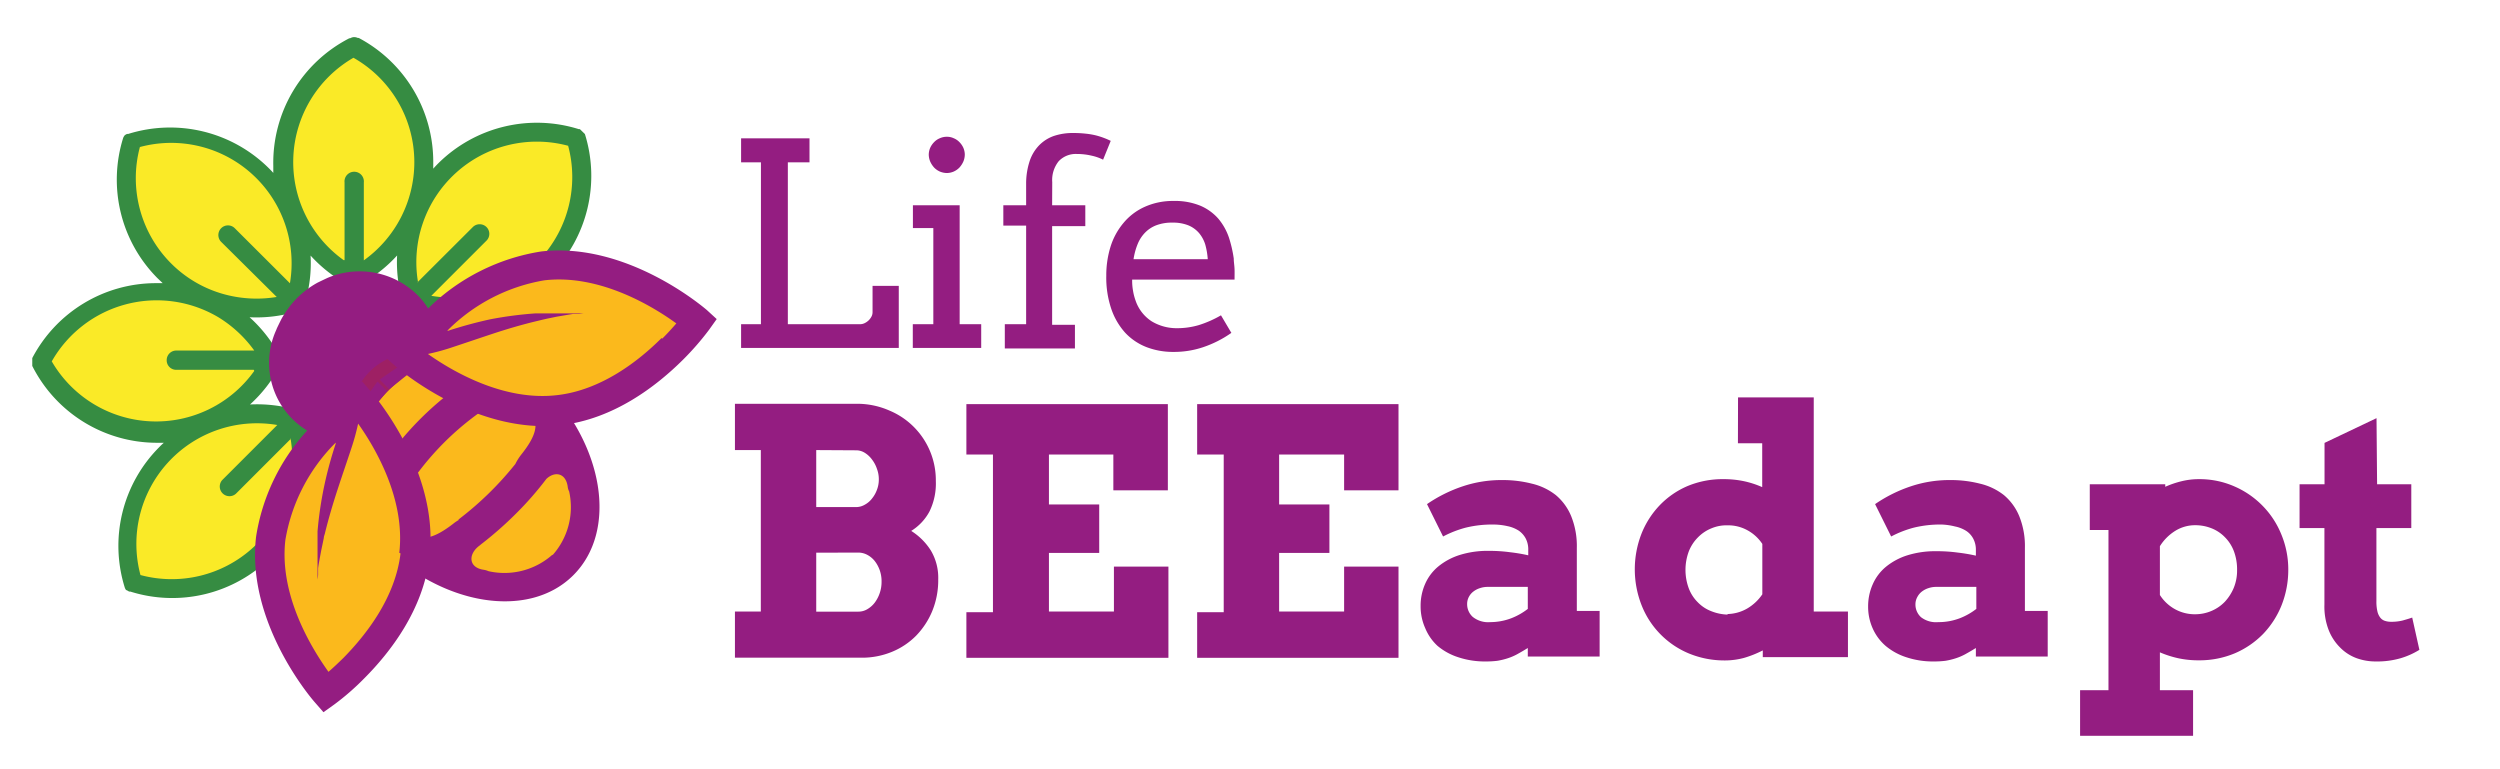
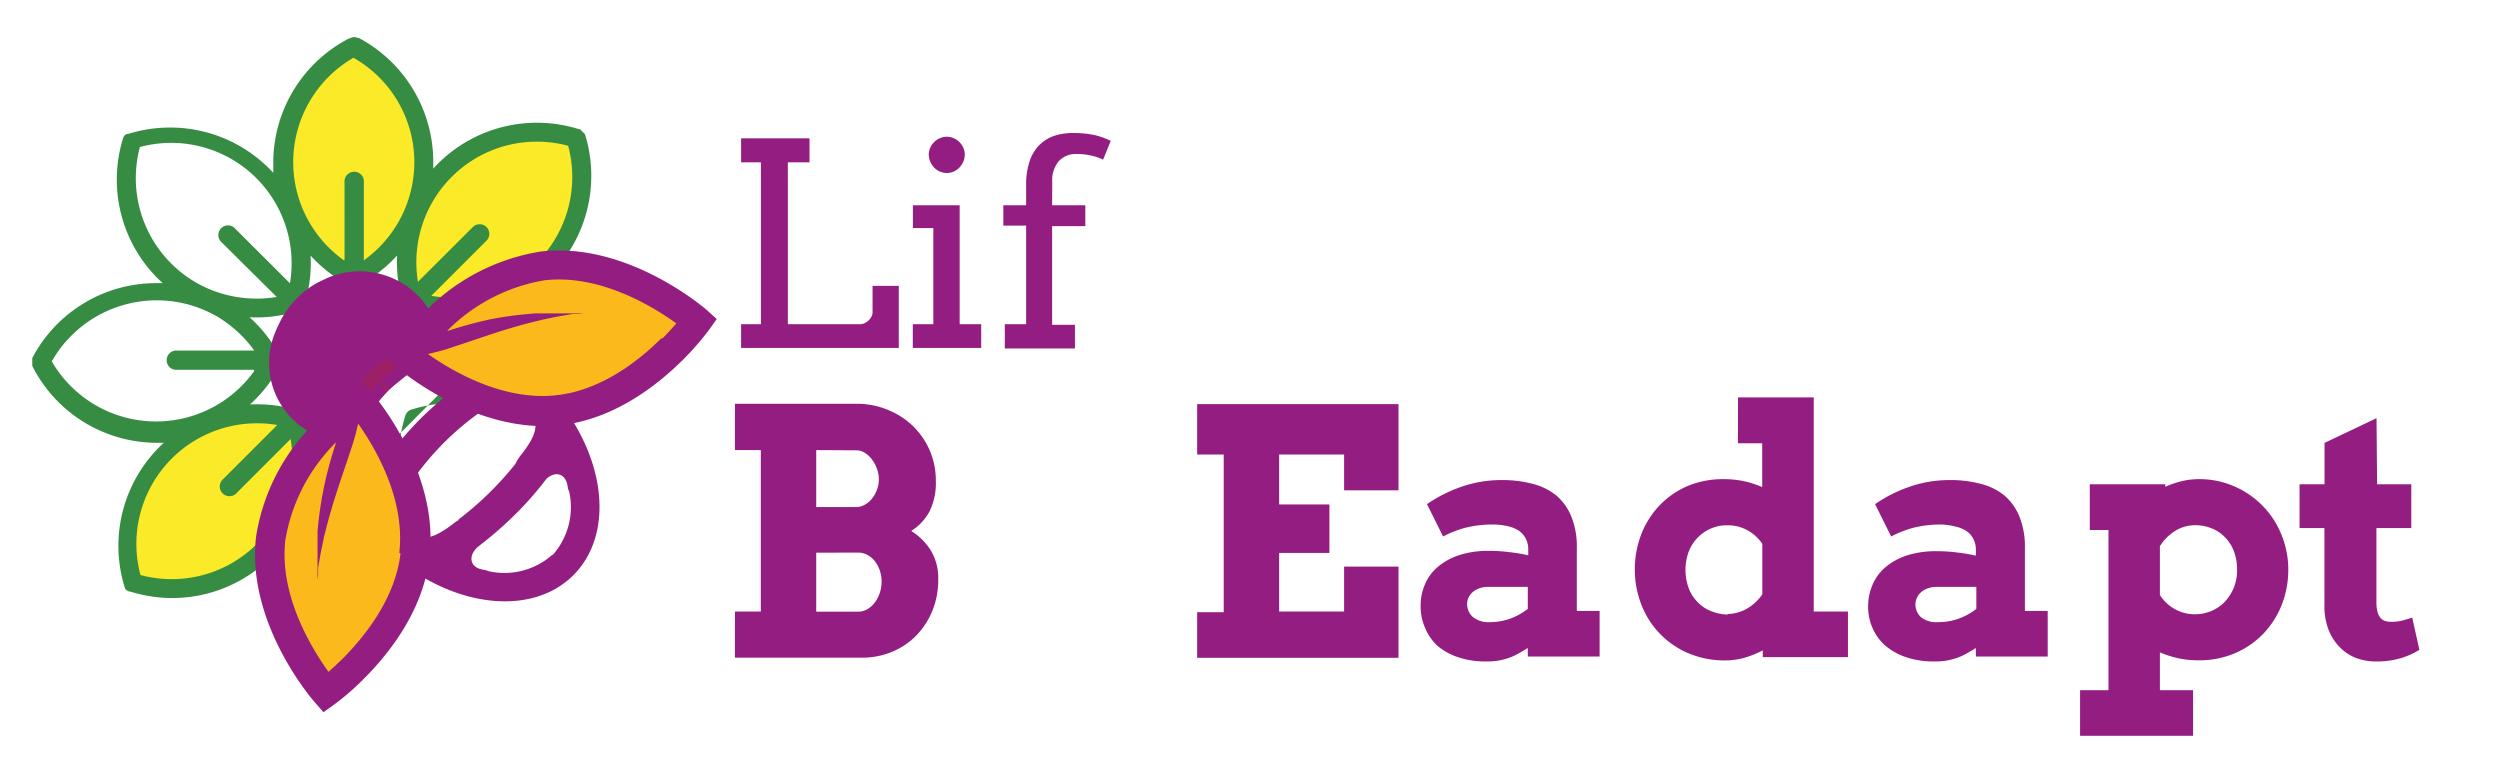
<svg xmlns="http://www.w3.org/2000/svg" width="77.35mm" height="23.78mm" viewBox="0 0 219.27 67.4">
  <title>Life BEE adapt-Logo</title>
-   <polygon points="11.24 12.93 11.7 19.96 15.9 25.09 23.47 27.3 26.02 26.19 26.22 20.88 23.62 15.38 19.88 12.71 15.83 11.41 11.7 12.02 11.24 12.93" style="fill:#faea27;fill-rule:evenodd" />
-   <polygon points="4.06 32.59 9.58 36.98 16.19 37.31 22.92 33.2 23.82 30.56 20.02 26.84 14.2 25.07 9.7 26.04 6.01 28.17 3.69 31.63 4.06 32.59" style="fill:#faea27;fill-rule:evenodd" />
  <polygon points="30.98 4.39 26.04 9.41 25.01 15.95 28.38 23.08 30.91 24.25 35.01 20.86 37.39 15.26 36.9 10.69 35.17 6.8 31.97 4.12 30.98 4.39" style="fill:#faea27;fill-rule:evenodd" />
  <polygon points="49.65 11.45 42.62 11.85 37.46 16.01 35.18 23.55 36.27 26.12 41.58 26.36 47.1 23.81 49.81 20.09 51.14 16.05 50.56 11.91 49.65 11.45" style="fill:#faea27;fill-rule:evenodd" />
  <polygon points="12.15 51.16 19.19 50.76 24.34 46.6 26.62 39.05 25.54 36.49 20.23 36.25 14.7 38.8 12 42.52 10.66 46.56 11.24 50.7 12.15 51.16" style="fill:#faea27;fill-rule:evenodd" />
  <path d="M24.23,26,19.4,21.21a.85.85,0,0,1,0-1.2.84.84,0,0,1,1.19,0l4.84,4.83A10.56,10.56,0,0,0,12.27,12.89,10.58,10.58,0,0,0,15,23.09a10.48,10.48,0,0,0,5,2.8,10.76,10.76,0,0,0,4.27.15m5.95-3.23V16a.85.85,0,1,1,1.69,0v6.83a10.59,10.59,0,0,0,4.43-8.6A10.52,10.52,0,0,0,31,5.06a10.57,10.57,0,0,0-.86,17.75m6.49,1.93,4.84-4.83a.85.85,0,0,1,1.2,0,.84.84,0,0,1,0,1.19l-4.84,4.84a10.57,10.57,0,0,0,12-13.16,10.57,10.57,0,0,0-13.16,12m11.84,1.52a10.59,10.59,0,0,0-8.61,4.43h6.83m-6.83,1.7A10.43,10.43,0,0,0,43,35.29m-12.71,12V40.42A10.56,10.56,0,0,0,25.88,49m-.36-10.53-4.83,4.83a.85.85,0,0,1-1.2-1.2l4.83-4.83a10.58,10.58,0,0,0-12,13.16,10.57,10.57,0,0,0,13.16-12m-3.22-6H15.46a.83.83,0,0,1-.84-.84.84.84,0,0,1,.84-.85H22.3a10.84,10.84,0,0,0-3.13-2.91A10.59,10.59,0,0,0,4.54,31.69a10.58,10.58,0,0,0,17.76.84m2.23-1.28a.83.83,0,0,1,.12.44.77.77,0,0,1-.12.43,12.25,12.25,0,0,1-2.6,3.35,12.48,12.48,0,0,1,4.23.52.84.84,0,0,1,.66.66,12.14,12.14,0,0,1,.52,4.17,12.42,12.42,0,0,1,3.39-2.64.86.86,0,0,1,.43-.12.83.83,0,0,1,.44.12A12.25,12.25,0,0,1,35,40.78a12.48,12.48,0,0,1,.52-4.23.9.9,0,0,1,.23-.43.83.83,0,0,1,.43-.23,12.14,12.14,0,0,1,4.17-.52A12.2,12.2,0,0,1,37.67,32a.81.81,0,0,1,0-.88,12.21,12.21,0,0,1,2.6-3.35A12.05,12.05,0,0,1,36,27.23a.84.84,0,0,1-.42-.23.8.8,0,0,1-.23-.42,12.19,12.19,0,0,1-.52-4.18A12.19,12.19,0,0,1,31.47,25a.84.84,0,0,1-.44.13.93.93,0,0,1-.44-.12,12.25,12.25,0,0,1-3.35-2.6,12,12,0,0,1-.52,4.23.83.83,0,0,1-.23.43.92.92,0,0,1-.42.23,12.22,12.22,0,0,1-4.18.52,12.23,12.23,0,0,1,2.64,3.39M24.19,49c0-.19,0-.39,0-.58-.14.16-.29.31-.44.46a12.25,12.25,0,0,1-12.32,3h-.09a.72.72,0,0,1-.21-.12h-.06v0h0v0h0a.72.72,0,0,1-.12-.21h0a12.25,12.25,0,0,1,3-12.32,5.33,5.33,0,0,1,.42-.4h-.64A12.25,12.25,0,0,1,2.83,32.09h0v-.69h0a12.25,12.25,0,0,1,10.86-6.57h.58l-.46-.44a12.25,12.25,0,0,1-3-12.32h0a1.07,1.07,0,0,1,.13-.21h0v0h0v0h0a.88.88,0,0,1,.21-.12h.1a12.29,12.29,0,0,1,12.32,3c.13.13.27.27.4.42,0-.21,0-.43,0-.64A12.28,12.28,0,0,1,30.64,3.35h.07A.9.9,0,0,1,31,3.25h.11a.9.9,0,0,1,.27.07h.08A12.3,12.3,0,0,1,38,14.2c0,.2,0,.39,0,.59.14-.16.29-.32.44-.47a12.29,12.29,0,0,1,12.32-3h.1l.44.43h0v0h0v0h0a12.29,12.29,0,0,1-3,12.32l-.42.4.64,0" style="fill:#368c42;fill-rule:evenodd" />
-   <path d="M46.62,34.44c4.93,4.93,6.16,11.69,2.75,15.11S39.19,51.73,34.26,46.8s-6.15-11.69-2.74-15.1,10.18-2.19,15.1,2.74" style="fill:#fbb91c" />
  <path d="M39.18,30.64a18.16,18.16,0,0,0-8.62,8.61l-2.65-1.11A20.75,20.75,0,0,1,38,28Z" style="fill:#9e2064" />
  <path d="M30.61,30.79c-3.9,3.91-2.67,11.5,2.75,16.92s13,6.65,16.92,2.74S53,39,47.53,33.53s-13-6.65-16.92-2.74M40.24,45.6a3.41,3.41,0,0,0-.5.34c-1.61,1.24-2.59,1.45-3.42,1-.28-.23-.56-.48-.83-.74a2.82,2.82,0,0,1-.1-2.88,24.63,24.63,0,0,1,6.77-7.21l.68-.37a2.84,2.84,0,0,1,3.27,0c.2.21.4.43.59.65.52.85.33,1.84-1,3.5a4.65,4.65,0,0,0-.5.8,28.31,28.31,0,0,1-5,4.88M36.75,31c-1.64,1-3.45,2.29-3.45,2.29l.83.83c1.22-.85,3.33-3.07,5.3-2.6l.27,0c1,.39,2.11,1,1.5,1.7a26.86,26.86,0,0,0-7.68,7.6l-.19.24c-.85,1.18-1.59-.29-2-1.48-.47-2,1.76-4.07,2.61-5.3l-.83-.82s-1.29,1.74-2.25,3.36A5.44,5.44,0,0,1,36.75,31M48.46,48.64a6.33,6.33,0,0,1-5.62,1.45,1.68,1.68,0,0,0-.41-.12c-1.35-.19-1.38-1.37-.39-2.11a1.27,1.27,0,0,0,.12-.1,32,32,0,0,0,3.08-2.7A28.74,28.74,0,0,0,47.92,42c.73-.69,1.69-.54,1.87.66a1.15,1.15,0,0,0,.13.44,6.32,6.32,0,0,1-1.46,5.59" style="fill:#941d81" />
  <path d="M47.61,23.32c7.07-.83,13.53,4.84,13.53,4.84s-5,7-12,7.83-13.54-4.84-13.54-4.84,5-7,12-7.83" style="fill:#fbb91c" />
  <path d="M23.73,47.2c-.82,7.06,4.84,13.53,4.84,13.53s7-5,7.83-12-4.84-13.53-4.84-13.53-7,5-7.83,12.05" style="fill:#fbb91c" />
  <path d="M62,27.19c-.29-.24-7-6-14.53-5.14a18.14,18.14,0,0,0-9.92,5,6.44,6.44,0,0,0-1-1.24,7.21,7.21,0,0,0-7.85-1.43s-.91.43-.91.44A8.07,8.07,0,0,0,26,26.19,8.5,8.5,0,0,0,24.67,28s-.45.9-.43.91a6.95,6.95,0,0,0,2.7,8.85,17.8,17.8,0,0,0-4.48,9.31c-.88,7.54,4.9,14.24,5.15,14.52l.76.87.94-.67a21.93,21.93,0,0,0,2.61-2.27h0c2.33-2.33,5.21-6.06,5.75-10.67.89-7.54-4.9-14.24-5.14-14.52l-.77-.88-.94.68s-.25.18-.6.46a8.3,8.3,0,0,1,1.67-2.66,8.56,8.56,0,0,1,2.8-1.73l-.17.23-.67.94.87.77c.28.24,7,6,14.52,5.14,4.61-.54,8.35-3.43,10.68-5.75a24.2,24.2,0,0,0,2.27-2.61l.67-.94ZM35.13,48.53c-.46,3.88-3,7.12-5,9.16-.5.49-.95.91-1.32,1.23-1.43-2-4.35-6.68-3.78-11.57a15.72,15.72,0,0,1,4.41-8.53l0,.1a34.5,34.5,0,0,0-1,3.68,33,33,0,0,0-.59,4l0,.47c0,.16,0,.31,0,.46,0,.3,0,.59,0,.87v.78c0,.24,0,.47,0,.67s0,.2,0,.3,0,.17,0,.26,0,.3,0,.41,0,.35,0,.35,0-.12,0-.35a3.53,3.53,0,0,0,.05-.41c0-.08,0-.17,0-.26s0-.18,0-.28.06-.43.1-.66.09-.49.14-.76.11-.54.17-.83l.09-.44c0-.15.08-.3.11-.46.3-1.22.69-2.55,1.11-3.83s.84-2.5,1.18-3.53a20.18,20.18,0,0,0,.61-2.21c1.48,2.08,4.16,6.6,3.61,11.33m23-18.83c-2,2-5.28,4.56-9.15,5-4.72.56-9.25-2.13-11.34-3.61a19,19,0,0,0,2.21-.61c1-.33,2.26-.76,3.53-1.18s2.61-.81,3.84-1.1l.45-.11.44-.1.83-.17.76-.13.66-.11.29,0,.25,0,.42-.05.35,0-.36,0-.41,0h-.55l-.68,0h-.78l-.86,0-.46,0-.48,0A33.25,33.25,0,0,0,43,28a38,38,0,0,0-3.68,1l-.09,0a15.67,15.67,0,0,1,8.52-4.42c4.89-.57,9.6,2.35,11.57,3.78-.32.37-.73.83-1.23,1.33" style="fill:#941d81" />
  <path d="M64.46,53.63h2.27V39.47H64.46V35.41l10.82,0A7,7,0,0,1,78,36a6.62,6.62,0,0,1,4.08,6.19,5.56,5.56,0,0,1-.56,2.67,4.5,4.5,0,0,1-1.6,1.7,5.49,5.49,0,0,1,1.73,1.73,4.67,4.67,0,0,1,.64,2.52,7.15,7.15,0,0,1-.52,2.77,6.86,6.86,0,0,1-1.42,2.17,6.37,6.37,0,0,1-2.13,1.42,6.87,6.87,0,0,1-2.65.51H64.46Zm7.13-14.16v5h3.49a1.51,1.51,0,0,0,.77-.21,2,2,0,0,0,.64-.55,2.63,2.63,0,0,0,.43-.77,2.51,2.51,0,0,0,.16-.9,2.61,2.61,0,0,0-.16-.91,2.78,2.78,0,0,0-.43-.82,2.28,2.28,0,0,0-.64-.6,1.43,1.43,0,0,0-.77-.22Zm0,9v5.17h3.69a1.51,1.51,0,0,0,.8-.22,2.23,2.23,0,0,0,.65-.58,3,3,0,0,0,.43-.83,3,3,0,0,0,.16-1,2.91,2.91,0,0,0-.16-1,2.86,2.86,0,0,0-.44-.81,2.09,2.09,0,0,0-.65-.54,1.68,1.68,0,0,0-.79-.2Z" style="fill:#941d81" />
-   <path d="M84.76,35.44h17.67V43H97.65V39.86H92v4.38h4.41v4.25H92v5.14h5.7V49.69h4.78v8H84.76v-4h2.33V39.86H84.76Z" style="fill:#941d81" />
  <path d="M105,35.44h17.66V43h-4.77V39.86h-5.7v4.38h4.41v4.25h-4.41v5.14h5.7V49.69h4.77v8H105v-4h2.33V39.86H105Z" style="fill:#941d81" />
  <path d="M134,56.83c-.34.21-.65.39-.94.55a4.81,4.81,0,0,1-.85.36,6.13,6.13,0,0,1-.87.21,7.79,7.79,0,0,1-1,.06,7.4,7.4,0,0,1-2.44-.37,5.37,5.37,0,0,1-1.82-1A4.36,4.36,0,0,1,125,55.08a4.63,4.63,0,0,1-.4-1.93A4.7,4.7,0,0,1,125,51.2a4.13,4.13,0,0,1,1.16-1.53,5.65,5.65,0,0,1,1.87-1,8.16,8.16,0,0,1,2.52-.36,13.71,13.71,0,0,1,1.9.12q.86.1,1.59.27v-.47a2.07,2.07,0,0,0-.22-1,1.93,1.93,0,0,0-.61-.69,2.89,2.89,0,0,0-1-.4A5.7,5.7,0,0,0,131,46a9.81,9.81,0,0,0-2.43.27,9.3,9.3,0,0,0-2,.78l-1.41-2.84a12.54,12.54,0,0,1,3.13-1.56,10.69,10.69,0,0,1,3.47-.55,10.33,10.33,0,0,1,2.62.32,5.4,5.4,0,0,1,2.08,1,4.79,4.79,0,0,1,1.35,1.86,7,7,0,0,1,.49,2.78v5.52h2v4H134Zm-3.34-2.27a5.21,5.21,0,0,0,1.89-.34A5.73,5.73,0,0,0,134,53.4V51.47h-3.51a2.07,2.07,0,0,0-.66.1,1.86,1.86,0,0,0-.58.29,1.42,1.42,0,0,0-.41.47,1.32,1.32,0,0,0-.16.64,1.5,1.5,0,0,0,.49,1.13A2.16,2.16,0,0,0,130.7,54.56Z" style="fill:#941d81" />
  <path d="M152.44,34.85h6.64V53.63h3v4h-7.47v-.59a9.29,9.29,0,0,1-1.62.65,6.42,6.42,0,0,1-1.68.23,8.15,8.15,0,0,1-3.2-.62,7.58,7.58,0,0,1-4.14-4.25,8.61,8.61,0,0,1,0-6.24,7.72,7.72,0,0,1,1.61-2.51A7.43,7.43,0,0,1,148,42.63a8,8,0,0,1,3.17-.61,8.49,8.49,0,0,1,1.79.18,8.09,8.09,0,0,1,1.6.52V38.87h-2.13Zm-.92,19a3.6,3.6,0,0,0,1.75-.5,4.12,4.12,0,0,0,1.3-1.23V47.7a3.67,3.67,0,0,0-1.33-1.21,3.48,3.48,0,0,0-1.72-.42,3.41,3.41,0,0,0-1.43.27,3.46,3.46,0,0,0-1.17.79,3.59,3.59,0,0,0-.8,1.23,4.67,4.67,0,0,0,0,3.24,3.41,3.41,0,0,0,.8,1.23,3.27,3.27,0,0,0,1.17.77A4.19,4.19,0,0,0,151.52,53.9Z" style="fill:#941d81" />
  <path d="M173.3,56.83c-.34.21-.65.39-.94.55a4.81,4.81,0,0,1-.85.36,6.13,6.13,0,0,1-.87.21,7.79,7.79,0,0,1-1,.06,7.4,7.4,0,0,1-2.44-.37,5.37,5.37,0,0,1-1.82-1,4.36,4.36,0,0,1-1.13-1.53,4.63,4.63,0,0,1-.4-1.93,4.7,4.7,0,0,1,.41-1.95,4.13,4.13,0,0,1,1.16-1.53,5.65,5.65,0,0,1,1.87-1,8.18,8.18,0,0,1,2.53-.36,13.66,13.66,0,0,1,1.89.12q.85.1,1.59.27v-.47a2.07,2.07,0,0,0-.22-1,1.84,1.84,0,0,0-.61-.69,2.89,2.89,0,0,0-1-.4A5.7,5.7,0,0,0,170.3,46a9.81,9.81,0,0,0-2.43.27,9.3,9.3,0,0,0-2,.78l-1.41-2.84a12.54,12.54,0,0,1,3.13-1.56,10.69,10.69,0,0,1,3.47-.55,10.33,10.33,0,0,1,2.62.32,5.4,5.4,0,0,1,2.08,1,4.79,4.79,0,0,1,1.35,1.86,7,7,0,0,1,.49,2.78v5.52h2v4H173.3ZM170,54.56a5.21,5.21,0,0,0,1.89-.34,5.73,5.73,0,0,0,1.45-.82V51.47h-3.51a2.07,2.07,0,0,0-.66.1,1.86,1.86,0,0,0-.58.29,1.42,1.42,0,0,0-.41.47A1.32,1.32,0,0,0,168,53a1.5,1.5,0,0,0,.49,1.13A2.16,2.16,0,0,0,170,54.56Z" style="fill:#941d81" />
  <path d="M183.29,42.47h6.62v.22a8.43,8.43,0,0,1,1.44-.49,6.3,6.3,0,0,1,1.51-.18,7.6,7.6,0,0,1,3.1.63,7.78,7.78,0,0,1,2.49,1.71,7.69,7.69,0,0,1,1.65,2.53,8,8,0,0,1,.6,3.08,8.4,8.4,0,0,1-.58,3.09,7.84,7.84,0,0,1-1.62,2.53,7.71,7.71,0,0,1-2.48,1.7,8,8,0,0,1-3.16.62,8.45,8.45,0,0,1-1.8-.18,9,9,0,0,1-1.62-.52v3.32h2.91v4h-9.91v-4h2.49V46.48h-1.64Zm9.25,3.59a3.29,3.29,0,0,0-1.73.48,4.23,4.23,0,0,0-1.37,1.36v4.28a3.66,3.66,0,0,0,1.28,1.22,3.58,3.58,0,0,0,1.82.47,3.64,3.64,0,0,0,1.42-.29,3.53,3.53,0,0,0,1.17-.8,4.12,4.12,0,0,0,.79-1.23,4,4,0,0,0,.29-1.55,4.55,4.55,0,0,0-.28-1.66,3.47,3.47,0,0,0-.79-1.23,3.34,3.34,0,0,0-1.17-.78A3.83,3.83,0,0,0,192.54,46.06Z" style="fill:#941d81" />
  <path d="M208.49,42.47h3v3.84h-3.06l0,6.41a3.71,3.71,0,0,0,.09.91,1.41,1.41,0,0,0,.26.55.84.84,0,0,0,.4.27,1.71,1.71,0,0,0,.54.08,4.07,4.07,0,0,0,1-.11c.28-.08.57-.16.85-.26l.63,2.83a6.76,6.76,0,0,1-1.66.74,7.4,7.4,0,0,1-2.18.28,4.87,4.87,0,0,1-1.7-.3,3.92,3.92,0,0,1-1.43-.94,4.42,4.42,0,0,1-1-1.55,5.72,5.72,0,0,1-.36-2.19l0-6.72h-2.18V42.47h2.19l0-3.63,4.56-2.17Z" style="fill:#941d81" />
  <path d="M65,12.13h6v2.1H69.1v14.2h6.34a.92.92,0,0,0,.39-.09,1.36,1.36,0,0,0,.35-.24,1.31,1.31,0,0,0,.25-.33.81.81,0,0,0,.1-.39V25.07h2.3v5.44H65V28.43h1.74V14.23H65Z" style="fill:#941d81" />
  <path d="M80.07,18h4.1V28.43h1.89v2.08h-6V28.43h1.8V20H80.07Zm1.39-4.45a1.54,1.54,0,0,1,.13-.6,1.72,1.72,0,0,1,.34-.49,1.43,1.43,0,0,1,.5-.34,1.47,1.47,0,0,1,.62-.13,1.38,1.38,0,0,1,.6.13,1.43,1.43,0,0,1,.5.34,1.72,1.72,0,0,1,.34.49,1.54,1.54,0,0,1,.13.6,1.6,1.6,0,0,1-.13.62,2,2,0,0,1-.34.52,1.61,1.61,0,0,1-.5.35,1.54,1.54,0,0,1-.6.13,1.64,1.64,0,0,1-.62-.13,1.61,1.61,0,0,1-.5-.35,2,2,0,0,1-.34-.52A1.6,1.6,0,0,1,81.46,13.5Z" style="fill:#941d81" />
  <path d="M92.28,18h2.91v1.83H92.28v8.65h2v2.08H88.13V28.43H90V19.78H88V18H90V16a6.35,6.35,0,0,1,.32-1.91,3.65,3.65,0,0,1,.82-1.35,3.35,3.35,0,0,1,1.29-.82,5.18,5.18,0,0,1,1.67-.26,9.88,9.88,0,0,1,1.15.06,6.54,6.54,0,0,1,.91.16,6.86,6.86,0,0,1,1.26.47L96.75,14a4.2,4.2,0,0,0-1-.35,5.57,5.57,0,0,0-1.3-.15,2.06,2.06,0,0,0-1.59.63,2.63,2.63,0,0,0-.57,1.84Z" style="fill:#941d81" />
-   <path d="M99.3,24.52a5,5,0,0,0,.08,1,4.71,4.71,0,0,0,.22.84A3.51,3.51,0,0,0,101,28.17a4.23,4.23,0,0,0,2.24.61,6.71,6.71,0,0,0,1.9-.27,9.54,9.54,0,0,0,1.95-.86l.91,1.54a9.58,9.58,0,0,1-2.49,1.26,8,8,0,0,1-2.59.41,6.47,6.47,0,0,1-2.36-.42,5.07,5.07,0,0,1-1.87-1.26,6,6,0,0,1-1.22-2.09,8.56,8.56,0,0,1-.44-2.91,8.48,8.48,0,0,1,.37-2.54,6,6,0,0,1,1.13-2.08,5.15,5.15,0,0,1,1.84-1.41,6,6,0,0,1,2.57-.53,5.84,5.84,0,0,1,2.37.43,4.39,4.39,0,0,1,1.56,1.14,5.17,5.17,0,0,1,.91,1.62,10.9,10.9,0,0,1,.43,1.86c0,.3.06.62.07.93s0,.62,0,.92Zm3.53-5a3.84,3.84,0,0,0-1.38.22,2.73,2.73,0,0,0-1,.64,3.09,3.09,0,0,0-.66,1,5.78,5.78,0,0,0-.37,1.35h6.51a6.31,6.31,0,0,0-.22-1.29,2.89,2.89,0,0,0-.54-1,2.5,2.5,0,0,0-.94-.68A3.62,3.62,0,0,0,102.83,19.52Z" style="fill:#941d81" />
</svg>